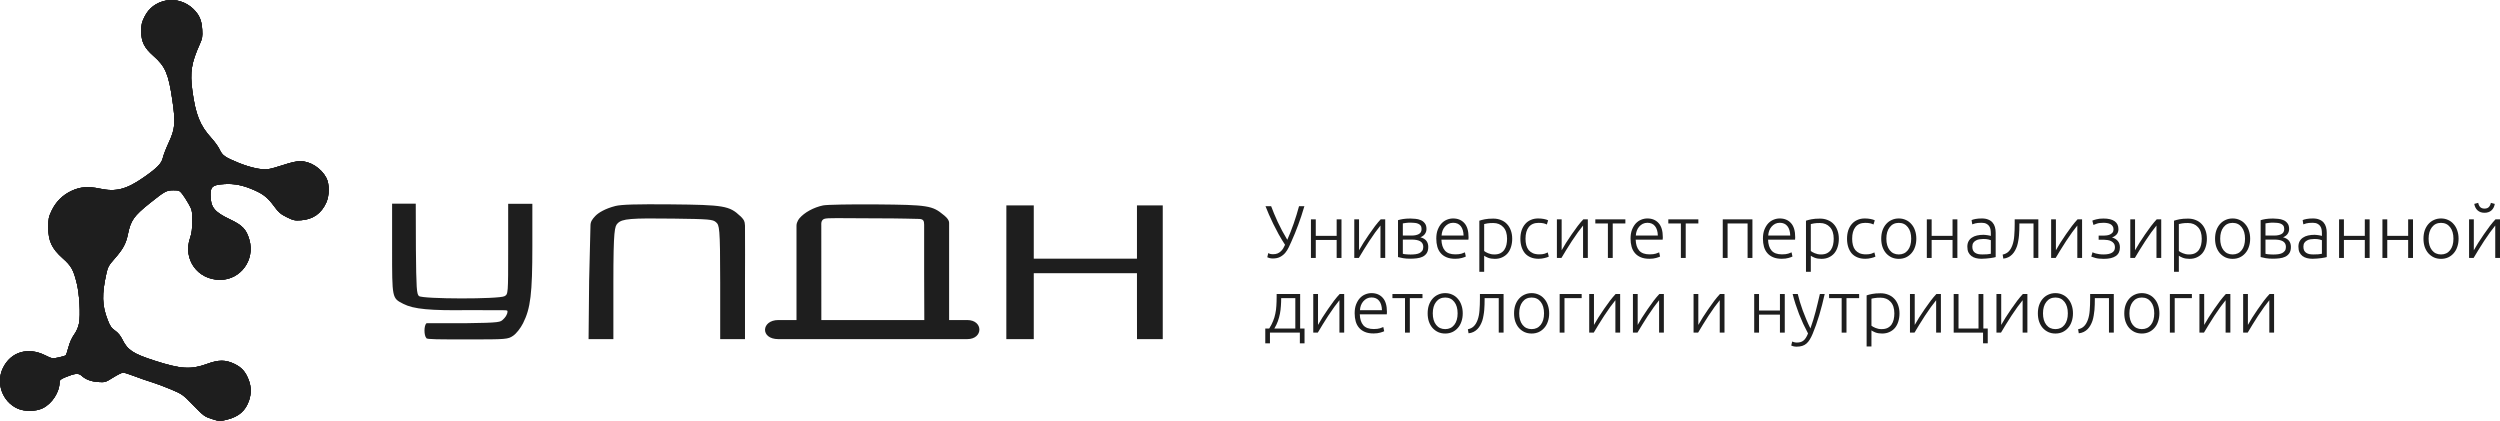
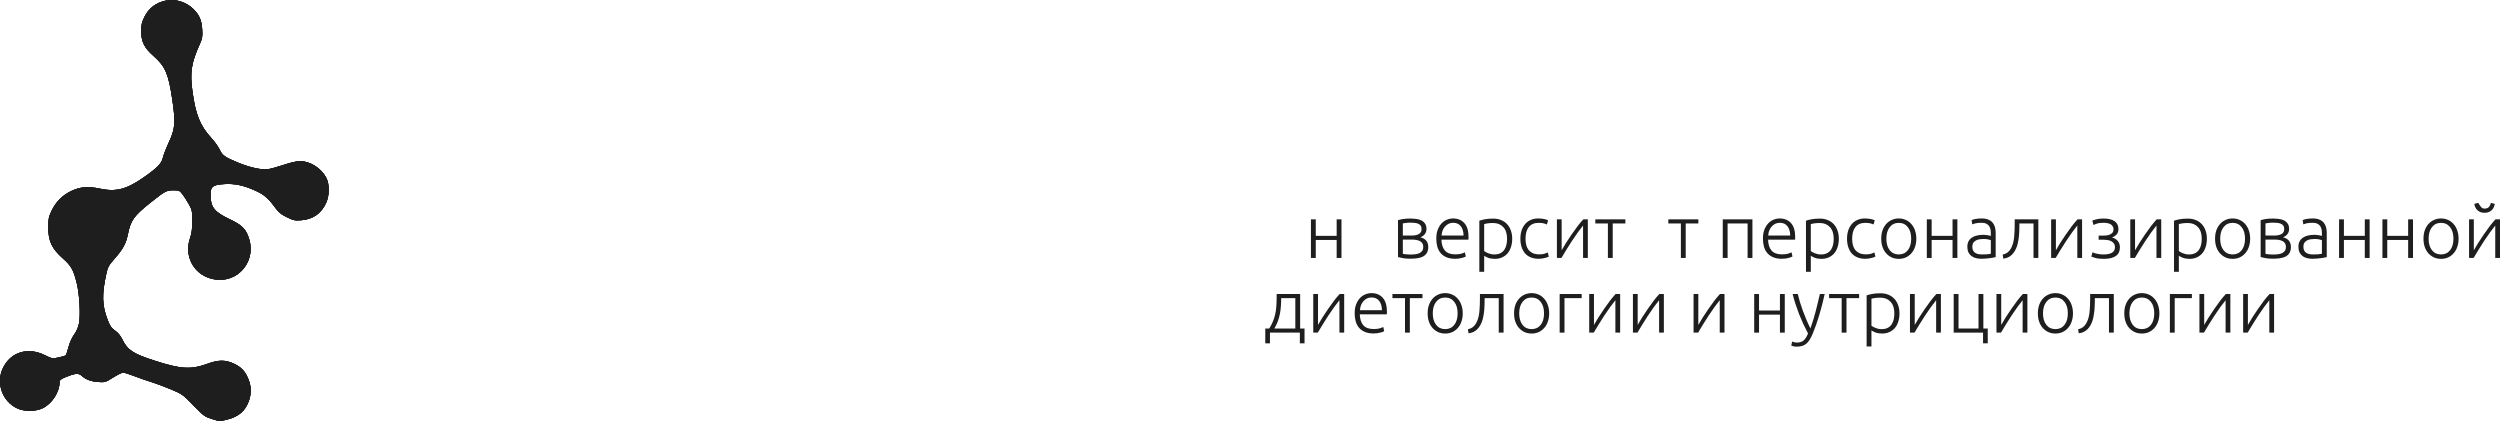
<svg xmlns="http://www.w3.org/2000/svg" width="297" height="50" viewBox="0 0 297 50" fill="none">
  <path fill-rule="evenodd" clip-rule="evenodd" d="M19.754 0.058C18.57 0.288 17.69 0.947 17.17 1.991C16.841 2.653 16.777 2.931 16.777 3.691C16.779 4.959 17.132 5.674 18.234 6.646C19.649 7.893 20.023 8.769 20.481 11.916C20.869 14.576 20.808 15.298 20.058 16.914C19.734 17.613 19.413 18.443 19.344 18.761C19.202 19.414 18.649 19.977 17.068 21.077C15.021 22.5 13.795 22.816 11.883 22.414C10.464 22.115 9.532 22.189 8.477 22.687C7.427 23.183 6.633 23.979 6.13 25.04C5.78 25.779 5.736 26.003 5.736 27.026C5.736 28.636 6.155 29.528 7.454 30.686C8.481 31.602 8.732 32.051 9.13 33.69C9.441 34.97 9.578 37.412 9.394 38.391C9.305 38.864 9.098 39.341 8.806 39.75C8.531 40.133 8.266 40.728 8.13 41.265C8.006 41.751 7.854 42.185 7.792 42.231C7.73 42.276 7.348 42.383 6.944 42.469C6.225 42.623 6.189 42.617 5.35 42.202C3.311 41.194 1.284 41.807 0.355 43.713C-0.517 45.502 0.278 47.716 2.085 48.533C2.919 48.91 4.25 48.895 5.067 48.499C6.173 47.965 7.069 46.593 7.077 45.425C7.079 45.146 7.19 45.05 7.811 44.794C8.882 44.352 9.331 44.309 9.668 44.617C10.167 45.076 10.822 45.326 11.669 45.382C12.474 45.435 12.529 45.418 13.438 44.85C13.953 44.527 14.487 44.263 14.623 44.263C14.76 44.263 15.372 44.456 15.983 44.692C16.595 44.927 17.517 45.248 18.031 45.403C18.545 45.559 19.579 45.945 20.328 46.262C21.648 46.82 21.731 46.88 22.975 48.161C24.191 49.413 24.309 49.5 25.178 49.775C26.076 50.059 26.116 50.061 26.954 49.854C28.373 49.502 29.176 48.803 29.592 47.558C29.864 46.743 29.85 45.945 29.551 45.154C29.176 44.164 28.71 43.641 27.833 43.224C26.79 42.729 25.972 42.729 24.619 43.224C22.696 43.928 21.496 43.856 18.372 42.849C15.813 42.023 15.149 41.588 14.538 40.334C14.319 39.884 14.021 39.522 13.671 39.279C13.237 38.979 13.073 38.742 12.787 38.001C12.12 36.271 12.086 34.972 12.643 32.462C12.804 31.734 12.934 31.5 13.585 30.764C14.602 29.613 14.961 28.961 15.191 27.841C15.534 26.174 15.897 25.656 17.791 24.142C19.576 22.714 19.774 22.606 20.606 22.606C21.246 22.605 21.337 22.642 21.642 23.026C21.826 23.257 22.171 23.79 22.408 24.211C22.819 24.939 22.84 25.038 22.84 26.258C22.84 27.201 22.774 27.725 22.591 28.244C21.699 30.773 23.454 33.242 26.143 33.242C28.585 33.242 30.317 30.875 29.624 28.483C29.267 27.248 28.803 26.762 27.314 26.057C25.451 25.174 25.018 24.628 25.012 23.153C25.008 22.157 25.263 21.956 26.642 21.87C27.864 21.793 28.903 22.006 30.268 22.615C31.316 23.082 31.852 23.524 32.586 24.53C33.093 25.224 33.345 25.44 34.066 25.796C34.853 26.185 35.014 26.22 35.78 26.165C37.178 26.064 38.168 25.369 38.754 24.079C39.146 23.218 39.151 21.868 38.766 21.131C38.163 19.977 36.856 19.145 35.647 19.145C35.258 19.145 34.502 19.317 33.711 19.584C32.997 19.826 32.152 20.058 31.833 20.101C31.073 20.202 29.747 19.915 28.334 19.343C26.753 18.703 26.396 18.454 26.1 17.781C25.96 17.465 25.508 16.835 25.096 16.383C23.754 14.913 23.231 13.599 22.849 10.743C22.559 8.572 22.738 7.458 23.734 5.24C24.037 4.567 24.073 4.352 24.023 3.51C23.958 2.397 23.679 1.76 22.946 1.05C22.103 0.233 20.852 -0.156 19.754 0.058Z" fill="#1E1E1E" />
  <path fill-rule="evenodd" clip-rule="evenodd" d="M19.754 0.058C18.57 0.288 17.69 0.947 17.17 1.991C16.841 2.653 16.777 2.931 16.777 3.691C16.779 4.959 17.132 5.674 18.234 6.646C19.649 7.893 20.023 8.769 20.481 11.916C20.869 14.576 20.808 15.298 20.058 16.914C19.734 17.613 19.413 18.443 19.344 18.761C19.202 19.414 18.649 19.977 17.068 21.077C15.021 22.5 13.795 22.816 11.883 22.414C10.464 22.115 9.532 22.189 8.477 22.687C7.427 23.183 6.633 23.979 6.13 25.04C5.78 25.779 5.736 26.003 5.736 27.026C5.736 28.636 6.155 29.528 7.454 30.686C8.481 31.602 8.732 32.051 9.13 33.69C9.441 34.97 9.578 37.412 9.394 38.391C9.305 38.864 9.098 39.341 8.806 39.75C8.531 40.133 8.266 40.728 8.13 41.265C8.006 41.751 7.854 42.185 7.792 42.231C7.73 42.276 7.348 42.383 6.944 42.469C6.225 42.623 6.189 42.617 5.35 42.202C3.311 41.194 1.284 41.807 0.355 43.713C-0.517 45.502 0.278 47.716 2.085 48.533C2.919 48.91 4.25 48.895 5.067 48.499C6.173 47.965 7.069 46.593 7.077 45.425C7.079 45.146 7.19 45.05 7.811 44.794C8.882 44.352 9.331 44.309 9.668 44.617C10.167 45.076 10.822 45.326 11.669 45.382C12.474 45.435 12.529 45.418 13.438 44.85C13.953 44.527 14.487 44.263 14.623 44.263C14.76 44.263 15.372 44.456 15.983 44.692C16.595 44.927 17.517 45.248 18.031 45.403C18.545 45.559 19.579 45.945 20.328 46.262C21.648 46.82 21.731 46.88 22.975 48.161C24.191 49.413 24.309 49.5 25.178 49.775C26.076 50.059 26.116 50.061 26.954 49.854C28.373 49.502 29.176 48.803 29.592 47.558C29.864 46.743 29.85 45.945 29.551 45.154C29.176 44.164 28.71 43.641 27.833 43.224C26.79 42.729 25.972 42.729 24.619 43.224C22.696 43.928 21.496 43.856 18.372 42.849C15.813 42.023 15.149 41.588 14.538 40.334C14.319 39.884 14.021 39.522 13.671 39.279C13.237 38.979 13.073 38.742 12.787 38.001C12.12 36.271 12.086 34.972 12.643 32.462C12.804 31.734 12.934 31.5 13.585 30.764C14.602 29.613 14.961 28.961 15.191 27.841C15.534 26.174 15.897 25.656 17.791 24.142C19.576 22.714 19.774 22.606 20.606 22.606C21.246 22.605 21.337 22.642 21.642 23.026C21.826 23.257 22.171 23.79 22.408 24.211C22.819 24.939 22.84 25.038 22.84 26.258C22.84 27.201 22.774 27.725 22.591 28.244C21.699 30.773 23.454 33.242 26.143 33.242C28.585 33.242 30.317 30.875 29.624 28.483C29.267 27.248 28.803 26.762 27.314 26.057C25.451 25.174 25.018 24.628 25.012 23.153C25.008 22.157 25.263 21.956 26.642 21.87C27.864 21.793 28.903 22.006 30.268 22.615C31.316 23.082 31.852 23.524 32.586 24.53C33.093 25.224 33.345 25.44 34.066 25.796C34.853 26.185 35.014 26.22 35.78 26.165C37.178 26.064 38.168 25.369 38.754 24.079C39.146 23.218 39.151 21.868 38.766 21.131C38.163 19.977 36.856 19.145 35.647 19.145C35.258 19.145 34.502 19.317 33.711 19.584C32.997 19.826 32.152 20.058 31.833 20.101C31.073 20.202 29.747 19.915 28.334 19.343C26.753 18.703 26.396 18.454 26.1 17.781C25.96 17.465 25.508 16.835 25.096 16.383C23.754 14.913 23.231 13.599 22.849 10.743C22.559 8.572 22.738 7.458 23.734 5.24C24.037 4.567 24.073 4.352 24.023 3.51C23.958 2.397 23.679 1.76 22.946 1.05C22.103 0.233 20.852 -0.156 19.754 0.058Z" fill="#1E1E1E" />
  <path fill-rule="evenodd" clip-rule="evenodd" d="M19.754 0.058C18.57 0.288 17.69 0.947 17.17 1.991C16.841 2.653 16.777 2.931 16.777 3.691C16.779 4.959 17.132 5.674 18.234 6.646C19.649 7.893 20.023 8.769 20.481 11.916C20.869 14.576 20.808 15.298 20.058 16.914C19.734 17.613 19.413 18.443 19.344 18.761C19.202 19.414 18.649 19.977 17.068 21.077C15.021 22.5 13.795 22.816 11.883 22.414C10.464 22.115 9.532 22.189 8.477 22.687C7.427 23.183 6.633 23.979 6.13 25.04C5.78 25.779 5.736 26.003 5.736 27.026C5.736 28.636 6.155 29.528 7.454 30.686C8.481 31.602 8.732 32.051 9.13 33.69C9.441 34.97 9.578 37.412 9.394 38.391C9.305 38.864 9.098 39.341 8.806 39.75C8.531 40.133 8.266 40.728 8.13 41.265C8.006 41.751 7.854 42.185 7.792 42.231C7.73 42.276 7.348 42.383 6.944 42.469C6.225 42.623 6.189 42.617 5.35 42.202C3.311 41.194 1.284 41.807 0.355 43.713C-0.517 45.502 0.278 47.716 2.085 48.533C2.919 48.91 4.25 48.895 5.067 48.499C6.173 47.965 7.069 46.593 7.077 45.425C7.079 45.146 7.19 45.05 7.811 44.794C8.882 44.352 9.331 44.309 9.668 44.617C10.167 45.076 10.822 45.326 11.669 45.382C12.474 45.435 12.529 45.418 13.438 44.85C13.953 44.527 14.487 44.263 14.623 44.263C14.76 44.263 15.372 44.456 15.983 44.692C16.595 44.927 17.517 45.248 18.031 45.403C18.545 45.559 19.579 45.945 20.328 46.262C21.648 46.82 21.731 46.88 22.975 48.161C24.191 49.413 24.309 49.5 25.178 49.775C26.076 50.059 26.116 50.061 26.954 49.854C28.373 49.502 29.176 48.803 29.592 47.558C29.864 46.743 29.85 45.945 29.551 45.154C29.176 44.164 28.71 43.641 27.833 43.224C26.79 42.729 25.972 42.729 24.619 43.224C22.696 43.928 21.496 43.856 18.372 42.849C15.813 42.023 15.149 41.588 14.538 40.334C14.319 39.884 14.021 39.522 13.671 39.279C13.237 38.979 13.073 38.742 12.787 38.001C12.12 36.271 12.086 34.972 12.643 32.462C12.804 31.734 12.934 31.5 13.585 30.764C14.602 29.613 14.961 28.961 15.191 27.841C15.534 26.174 15.897 25.656 17.791 24.142C19.576 22.714 19.774 22.606 20.606 22.606C21.246 22.605 21.337 22.642 21.642 23.026C21.826 23.257 22.171 23.79 22.408 24.211C22.819 24.939 22.84 25.038 22.84 26.258C22.84 27.201 22.774 27.725 22.591 28.244C21.699 30.773 23.454 33.242 26.143 33.242C28.585 33.242 30.317 30.875 29.624 28.483C29.267 27.248 28.803 26.762 27.314 26.057C25.451 25.174 25.018 24.628 25.012 23.153C25.008 22.157 25.263 21.956 26.642 21.87C27.864 21.793 28.903 22.006 30.268 22.615C31.316 23.082 31.852 23.524 32.586 24.53C33.093 25.224 33.345 25.44 34.066 25.796C34.853 26.185 35.014 26.22 35.78 26.165C37.178 26.064 38.168 25.369 38.754 24.079C39.146 23.218 39.151 21.868 38.766 21.131C38.163 19.977 36.856 19.145 35.647 19.145C35.258 19.145 34.502 19.317 33.711 19.584C32.997 19.826 32.152 20.058 31.833 20.101C31.073 20.202 29.747 19.915 28.334 19.343C26.753 18.703 26.396 18.454 26.1 17.781C25.96 17.465 25.508 16.835 25.096 16.383C23.754 14.913 23.231 13.599 22.849 10.743C22.559 8.572 22.738 7.458 23.734 5.24C24.037 4.567 24.073 4.352 24.023 3.51C23.958 2.397 23.679 1.76 22.946 1.05C22.103 0.233 20.852 -0.156 19.754 0.058Z" fill="#1E1E1E" />
  <path fill-rule="evenodd" clip-rule="evenodd" d="M19.754 0.058C18.57 0.288 17.69 0.947 17.17 1.991C16.841 2.653 16.777 2.931 16.777 3.691C16.779 4.959 17.132 5.674 18.234 6.646C19.649 7.893 20.023 8.769 20.481 11.916C20.869 14.576 20.808 15.298 20.058 16.914C19.734 17.613 19.413 18.443 19.344 18.761C19.202 19.414 18.649 19.977 17.068 21.077C15.021 22.5 13.795 22.816 11.883 22.414C10.464 22.115 9.532 22.189 8.477 22.687C7.427 23.183 6.633 23.979 6.13 25.04C5.78 25.779 5.736 26.003 5.736 27.026C5.736 28.636 6.155 29.528 7.454 30.686C8.481 31.602 8.732 32.051 9.13 33.69C9.441 34.97 9.578 37.412 9.394 38.391C9.305 38.864 9.098 39.341 8.806 39.75C8.531 40.133 8.266 40.728 8.13 41.265C8.006 41.751 7.854 42.185 7.792 42.231C7.73 42.276 7.348 42.383 6.944 42.469C6.225 42.623 6.189 42.617 5.35 42.202C3.311 41.194 1.284 41.807 0.355 43.713C-0.517 45.502 0.278 47.716 2.085 48.533C2.919 48.91 4.25 48.895 5.067 48.499C6.173 47.965 7.069 46.593 7.077 45.425C7.079 45.146 7.19 45.05 7.811 44.794C8.882 44.352 9.331 44.309 9.668 44.617C10.167 45.076 10.822 45.326 11.669 45.382C12.474 45.435 12.529 45.418 13.438 44.85C13.953 44.527 14.487 44.263 14.623 44.263C14.76 44.263 15.372 44.456 15.983 44.692C16.595 44.927 17.517 45.248 18.031 45.403C18.545 45.559 19.579 45.945 20.328 46.262C21.648 46.82 21.731 46.88 22.975 48.161C24.191 49.413 24.309 49.5 25.178 49.775C26.076 50.059 26.116 50.061 26.954 49.854C28.373 49.502 29.176 48.803 29.592 47.558C29.864 46.743 29.85 45.945 29.551 45.154C29.176 44.164 28.71 43.641 27.833 43.224C26.79 42.729 25.972 42.729 24.619 43.224C22.696 43.928 21.496 43.856 18.372 42.849C15.813 42.023 15.149 41.588 14.538 40.334C14.319 39.884 14.021 39.522 13.671 39.279C13.237 38.979 13.073 38.742 12.787 38.001C12.12 36.271 12.086 34.972 12.643 32.462C12.804 31.734 12.934 31.5 13.585 30.764C14.602 29.613 14.961 28.961 15.191 27.841C15.534 26.174 15.897 25.656 17.791 24.142C19.576 22.714 19.774 22.606 20.606 22.606C21.246 22.605 21.337 22.642 21.642 23.026C21.826 23.257 22.171 23.79 22.408 24.211C22.819 24.939 22.84 25.038 22.84 26.258C22.84 27.201 22.774 27.725 22.591 28.244C21.699 30.773 23.454 33.242 26.143 33.242C28.585 33.242 30.317 30.875 29.624 28.483C29.267 27.248 28.803 26.762 27.314 26.057C25.451 25.174 25.018 24.628 25.012 23.153C25.008 22.157 25.263 21.956 26.642 21.87C27.864 21.793 28.903 22.006 30.268 22.615C31.316 23.082 31.852 23.524 32.586 24.53C33.093 25.224 33.345 25.44 34.066 25.796C34.853 26.185 35.014 26.22 35.78 26.165C37.178 26.064 38.168 25.369 38.754 24.079C39.146 23.218 39.151 21.868 38.766 21.131C38.163 19.977 36.856 19.145 35.647 19.145C35.258 19.145 34.502 19.317 33.711 19.584C32.997 19.826 32.152 20.058 31.833 20.101C31.073 20.202 29.747 19.915 28.334 19.343C26.753 18.703 26.396 18.454 26.1 17.781C25.96 17.465 25.508 16.835 25.096 16.383C23.754 14.913 23.231 13.599 22.849 10.743C22.559 8.572 22.738 7.458 23.734 5.24C24.037 4.567 24.073 4.352 24.023 3.51C23.958 2.397 23.679 1.76 22.946 1.05C22.103 0.233 20.852 -0.156 19.754 0.058Z" fill="#1E1E1E" />
-   <path fill-rule="evenodd" clip-rule="evenodd" d="M46.581 29.53C46.581 35.485 46.565 35.41 47.918 36.101C49.145 36.728 51.095 36.911 55.795 36.84C60.291 36.888 60.291 36.774 60.291 37.001C60.291 37.379 59.999 37.741 59.779 37.941C59.423 38.264 59.539 38.346 55.192 38.399C52.699 38.399 55.48 38.395 50.668 38.399C50.349 38.664 50.353 39.867 50.66 40.174C50.668 40.323 52.176 40.323 55.593 40.323C60.189 40.323 60.332 40.311 60.962 39.886C61.333 39.635 61.835 39.002 62.139 38.399C63.032 36.629 63.244 34.87 63.244 29.245V24.21H60.371V29.574C60.371 34.936 60.371 34.938 59.94 35.185C59.302 35.55 50.214 35.537 49.773 35.171C49.499 34.943 49.453 34.244 49.409 29.608L49.392 24.194H46.581V29.53ZM73.109 24.473C71.897 24.782 71.089 25.271 70.716 25.667C70.342 26.063 70.149 26.343 70.149 26.8C70.149 27.258 69.989 33.337 69.989 33.337L69.922 40.288H72.869V33.601C72.869 27.227 73.031 26.877 73.382 26.526C73.923 25.984 74.902 25.902 80.032 25.971C84.261 26.027 84.692 26.064 85.06 26.398C85.455 26.756 85.559 26.897 85.559 33.544V40.288H88.505V33.324C88.505 33.324 88.527 27.367 88.505 26.8C88.484 26.234 88.334 26.104 88.165 25.894C88.055 25.755 87.939 25.667 87.939 25.667C86.656 24.455 86.009 24.337 79.717 24.279C75.617 24.242 73.803 24.295 73.109 24.473ZM97.787 24.402C96.667 24.635 95.557 25.242 94.968 25.943C94.968 25.943 94.624 26.347 94.624 26.8C94.624 27.254 94.624 32.315 94.624 32.315V38.021H93.718C92.096 38.021 94.511 38.021 92.471 38.021C90.432 38.021 90.281 40.288 92.471 40.288H112.641C112.641 40.288 112.98 40.288 114.907 40.288C116.833 40.288 116.833 38.021 114.907 38.021C112.98 38.021 114.454 38.021 114.227 38.021H112.754V32.014C112.754 32.014 112.754 26.914 112.754 26.46C112.754 26.007 112.102 25.539 112.102 25.539C110.764 24.421 110.228 24.336 104.138 24.284C101.082 24.259 98.225 24.312 97.787 24.402ZM119.552 40.288H122.812V32.458H135.071V36.486L135.076 40.288H138.135V24.402H135.071V30.732H122.812V24.402H119.556L119.552 40.288ZM109.128 26.007C109.694 26.007 109.788 26.234 109.788 26.687V32.383L109.808 38.021H105.162C102.556 38.021 99.855 38.021 99.028 38.021H97.575L97.57 26.687C97.57 26.687 97.502 26.16 97.91 26.007C98.318 25.854 99.578 25.937 103.713 25.937C107.425 25.937 108.561 26.007 109.128 26.007Z" fill="#1E1E1E" />
-   <path d="M152.93 28.489C153.053 28.212 153.18 27.91 153.309 27.585C153.439 27.253 153.566 26.913 153.689 26.564C153.813 26.21 153.928 25.858 154.034 25.509C154.146 25.154 154.243 24.817 154.325 24.498H154.961C154.844 24.906 154.723 25.293 154.599 25.66C154.481 26.02 154.358 26.372 154.228 26.715C154.104 27.052 153.975 27.387 153.839 27.718C153.704 28.043 153.563 28.371 153.415 28.702C153.321 28.915 153.218 29.14 153.106 29.377C152.994 29.613 152.856 29.832 152.691 30.033C152.526 30.228 152.323 30.391 152.081 30.521C151.846 30.645 151.554 30.707 151.207 30.707C151.054 30.707 150.918 30.689 150.801 30.654C150.689 30.625 150.606 30.595 150.553 30.565L150.668 30.069C150.709 30.092 150.777 30.122 150.871 30.157C150.965 30.187 151.089 30.202 151.242 30.202C151.442 30.202 151.616 30.172 151.763 30.113C151.917 30.048 152.046 29.965 152.152 29.864C152.264 29.764 152.361 29.646 152.444 29.51C152.526 29.374 152.6 29.232 152.665 29.084C152.394 28.67 152.14 28.253 151.905 27.833C151.675 27.413 151.463 27.005 151.269 26.609C151.08 26.213 150.907 25.837 150.747 25.482C150.594 25.122 150.459 24.793 150.341 24.498H151.013C151.213 25.042 151.472 25.663 151.79 26.36C152.114 27.058 152.494 27.768 152.93 28.489Z" fill="#1E1E1E" />
  <path d="M159.369 30.645H158.795V28.507H156.313V30.645H155.739V26.059H156.313V28.019H158.795V26.059H159.369V30.645Z" fill="#1E1E1E" />
-   <path d="M163.999 26.795C163.822 27.008 163.616 27.277 163.38 27.602C163.151 27.928 162.915 28.271 162.674 28.631C162.438 28.992 162.211 29.35 161.993 29.705C161.775 30.06 161.587 30.373 161.428 30.645H160.889V26.059H161.454V29.732C161.596 29.477 161.769 29.184 161.976 28.853C162.188 28.516 162.411 28.179 162.647 27.842C162.883 27.499 163.118 27.171 163.354 26.857C163.595 26.544 163.819 26.278 164.025 26.059H164.564V30.645H163.999V26.795Z" fill="#1E1E1E" />
  <path d="M167.558 25.961C167.735 25.961 167.932 25.973 168.15 25.997C168.374 26.015 168.583 26.065 168.777 26.148C168.971 26.224 169.133 26.349 169.263 26.52C169.398 26.686 169.466 26.913 169.466 27.203C169.466 27.428 169.401 27.629 169.272 27.806C169.142 27.978 168.965 28.105 168.742 28.188C169.071 28.277 169.31 28.419 169.457 28.614C169.604 28.809 169.678 29.048 169.678 29.332C169.678 29.64 169.616 29.888 169.493 30.077C169.369 30.261 169.204 30.403 168.998 30.503C168.798 30.598 168.568 30.66 168.309 30.689C168.056 30.719 167.796 30.734 167.531 30.734C167.213 30.734 166.934 30.713 166.692 30.672C166.457 30.63 166.253 30.586 166.083 30.539V26.157C166.23 26.109 166.424 26.065 166.666 26.023C166.907 25.982 167.205 25.961 167.558 25.961ZM166.657 27.984H167.699C168.053 27.984 168.338 27.925 168.556 27.806C168.774 27.688 168.883 27.49 168.883 27.212C168.883 27.035 168.845 26.896 168.768 26.795C168.692 26.695 168.591 26.621 168.468 26.573C168.344 26.52 168.203 26.488 168.044 26.476C167.885 26.458 167.726 26.449 167.567 26.449C167.372 26.449 167.187 26.461 167.01 26.485C166.833 26.502 166.716 26.52 166.657 26.538V27.984ZM166.657 28.463V30.148C166.686 30.16 166.733 30.172 166.798 30.184C166.869 30.19 166.945 30.199 167.028 30.21C167.116 30.216 167.207 30.222 167.302 30.228C167.402 30.234 167.496 30.237 167.584 30.237C167.785 30.237 167.976 30.225 168.159 30.202C168.341 30.178 168.5 30.134 168.636 30.069C168.771 29.998 168.88 29.906 168.963 29.794C169.045 29.675 169.086 29.521 169.086 29.332C169.086 29.167 169.051 29.028 168.98 28.915C168.915 28.803 168.821 28.714 168.697 28.649C168.58 28.584 168.438 28.537 168.273 28.507C168.114 28.478 167.941 28.463 167.752 28.463H166.657Z" fill="#1E1E1E" />
  <path d="M170.631 28.348C170.631 27.945 170.687 27.596 170.799 27.301C170.917 26.999 171.067 26.748 171.25 26.547C171.438 26.346 171.65 26.198 171.886 26.103C172.127 26.003 172.375 25.952 172.628 25.952C173.187 25.952 173.632 26.136 173.962 26.502C174.298 26.869 174.465 27.434 174.465 28.197C174.465 28.244 174.462 28.291 174.457 28.339C174.457 28.386 174.454 28.43 174.448 28.472H171.241C171.259 29.034 171.397 29.465 171.656 29.767C171.915 30.069 172.327 30.219 172.893 30.219C173.205 30.219 173.452 30.19 173.635 30.131C173.818 30.072 173.95 30.021 174.032 29.98L174.138 30.477C174.056 30.524 173.9 30.58 173.67 30.645C173.446 30.71 173.181 30.743 172.875 30.743C172.475 30.743 172.133 30.684 171.85 30.565C171.568 30.447 171.335 30.282 171.153 30.069C170.97 29.856 170.837 29.604 170.755 29.314C170.673 29.019 170.631 28.697 170.631 28.348ZM173.873 27.984C173.862 27.505 173.75 27.132 173.538 26.866C173.326 26.6 173.025 26.467 172.637 26.467C172.431 26.467 172.245 26.508 172.08 26.591C171.921 26.674 171.78 26.786 171.656 26.928C171.538 27.064 171.444 27.224 171.373 27.407C171.309 27.591 171.27 27.783 171.259 27.984H173.873Z" fill="#1E1E1E" />
  <path d="M176.319 29.82C176.372 29.862 176.437 29.906 176.514 29.953C176.596 30 176.69 30.045 176.796 30.086C176.902 30.128 177.017 30.163 177.141 30.193C177.265 30.216 177.394 30.228 177.53 30.228C177.812 30.228 178.048 30.181 178.236 30.086C178.431 29.986 178.587 29.853 178.704 29.687C178.822 29.516 178.908 29.317 178.961 29.093C179.014 28.862 179.04 28.62 179.04 28.365C179.04 27.762 178.89 27.301 178.59 26.982C178.289 26.656 177.892 26.494 177.397 26.494C177.114 26.494 176.885 26.508 176.708 26.538C176.537 26.562 176.408 26.588 176.319 26.618V29.82ZM176.319 32.286H175.745V26.219C175.916 26.159 176.134 26.103 176.399 26.05C176.664 25.997 176.999 25.97 177.406 25.97C177.742 25.97 178.045 26.026 178.316 26.139C178.593 26.245 178.828 26.402 179.023 26.609C179.223 26.816 179.376 27.067 179.482 27.363C179.594 27.659 179.65 27.993 179.65 28.365C179.65 28.714 179.603 29.037 179.508 29.332C179.42 29.622 179.288 29.873 179.111 30.086C178.934 30.293 178.716 30.456 178.457 30.574C178.204 30.692 177.912 30.752 177.583 30.752C177.282 30.752 177.02 30.71 176.796 30.627C176.578 30.539 176.419 30.456 176.319 30.379V32.286Z" fill="#1E1E1E" />
  <path d="M182.786 30.743C182.433 30.743 182.12 30.687 181.85 30.574C181.579 30.462 181.352 30.302 181.169 30.095C180.993 29.882 180.857 29.631 180.763 29.341C180.669 29.045 180.622 28.72 180.622 28.365C180.622 28.005 180.669 27.676 180.763 27.381C180.863 27.085 181.004 26.831 181.187 26.618C181.37 26.405 181.59 26.242 181.85 26.13C182.109 26.012 182.4 25.952 182.724 25.952C182.971 25.952 183.201 25.973 183.413 26.015C183.631 26.056 183.799 26.109 183.917 26.174L183.767 26.671C183.649 26.612 183.516 26.564 183.369 26.529C183.222 26.494 183.024 26.476 182.777 26.476C182.271 26.476 181.885 26.641 181.62 26.973C181.361 27.298 181.231 27.762 181.231 28.365C181.231 28.637 181.261 28.889 181.319 29.119C181.378 29.344 181.473 29.539 181.602 29.705C181.738 29.864 181.908 29.992 182.115 30.086C182.327 30.175 182.583 30.219 182.883 30.219C183.131 30.219 183.337 30.193 183.502 30.14C183.672 30.08 183.796 30.03 183.873 29.989L183.996 30.485C183.89 30.545 183.722 30.601 183.493 30.654C183.269 30.713 183.033 30.743 182.786 30.743Z" fill="#1E1E1E" />
  <path d="M188.068 26.795C187.892 27.008 187.686 27.277 187.45 27.602C187.22 27.928 186.985 28.271 186.743 28.631C186.508 28.992 186.281 29.35 186.063 29.705C185.845 30.06 185.657 30.373 185.498 30.645H184.959V26.059H185.524V29.732C185.666 29.477 185.839 29.184 186.045 28.853C186.257 28.516 186.481 28.179 186.717 27.842C186.952 27.499 187.188 27.171 187.424 26.857C187.665 26.544 187.889 26.278 188.095 26.059H188.634V30.645H188.068V26.795Z" fill="#1E1E1E" />
  <path d="M193.094 26.059V26.547H191.592V30.645H191.018V26.547H189.525V26.059H193.094Z" fill="#1E1E1E" />
-   <path d="M193.709 28.348C193.709 27.945 193.765 27.596 193.877 27.301C193.995 26.999 194.145 26.748 194.327 26.547C194.516 26.346 194.728 26.198 194.964 26.103C195.205 26.003 195.452 25.952 195.706 25.952C196.265 25.952 196.71 26.136 197.04 26.502C197.375 26.869 197.543 27.434 197.543 28.197C197.543 28.244 197.54 28.291 197.534 28.339C197.534 28.386 197.531 28.43 197.525 28.472H194.319C194.336 29.034 194.475 29.465 194.734 29.767C194.993 30.069 195.405 30.219 195.971 30.219C196.283 30.219 196.53 30.19 196.713 30.131C196.895 30.072 197.028 30.021 197.11 29.98L197.216 30.477C197.134 30.524 196.978 30.58 196.748 30.645C196.524 30.71 196.259 30.743 195.953 30.743C195.552 30.743 195.211 30.684 194.928 30.565C194.645 30.447 194.413 30.282 194.23 30.069C194.048 29.856 193.915 29.604 193.833 29.314C193.75 29.019 193.709 28.697 193.709 28.348ZM196.951 27.984C196.939 27.505 196.828 27.132 196.615 26.866C196.403 26.6 196.103 26.467 195.714 26.467C195.508 26.467 195.323 26.508 195.158 26.591C194.999 26.674 194.857 26.786 194.734 26.928C194.616 27.064 194.522 27.224 194.451 27.407C194.386 27.591 194.348 27.783 194.336 27.984H196.951Z" fill="#1E1E1E" />
  <path d="M201.765 26.059V26.547H200.263V30.645H199.688V26.547H198.196V26.059H201.765Z" fill="#1E1E1E" />
  <path d="M208.188 30.645H207.614V26.547H205.238V30.645H204.663V26.059H208.188V30.645Z" fill="#1E1E1E" />
  <path d="M209.436 28.348C209.436 27.945 209.492 27.596 209.604 27.301C209.722 26.999 209.872 26.748 210.055 26.547C210.243 26.346 210.455 26.198 210.691 26.103C210.932 26.003 211.18 25.952 211.433 25.952C211.992 25.952 212.437 26.136 212.767 26.502C213.103 26.869 213.27 27.434 213.27 28.197C213.27 28.244 213.268 28.291 213.262 28.339C213.262 28.386 213.259 28.43 213.253 28.472H210.046C210.064 29.034 210.202 29.465 210.461 29.767C210.72 30.069 211.133 30.219 211.698 30.219C212.01 30.219 212.257 30.19 212.44 30.131C212.623 30.072 212.755 30.021 212.838 29.98L212.944 30.477C212.861 30.524 212.705 30.58 212.475 30.645C212.252 30.71 211.987 30.743 211.68 30.743C211.28 30.743 210.938 30.684 210.656 30.565C210.373 30.447 210.14 30.282 209.958 30.069C209.775 29.856 209.643 29.604 209.56 29.314C209.478 29.019 209.436 28.697 209.436 28.348ZM212.679 27.984C212.667 27.505 212.555 27.132 212.343 26.866C212.131 26.6 211.83 26.467 211.442 26.467C211.236 26.467 211.05 26.508 210.885 26.591C210.726 26.674 210.585 26.786 210.461 26.928C210.343 27.064 210.249 27.224 210.178 27.407C210.114 27.591 210.075 27.783 210.064 27.984H212.679Z" fill="#1E1E1E" />
  <path d="M215.124 29.82C215.177 29.862 215.242 29.906 215.319 29.953C215.401 30 215.495 30.045 215.601 30.086C215.707 30.128 215.822 30.163 215.946 30.193C216.07 30.216 216.199 30.228 216.335 30.228C216.617 30.228 216.853 30.181 217.041 30.086C217.236 29.986 217.392 29.853 217.51 29.687C217.627 29.516 217.713 29.317 217.766 29.093C217.819 28.862 217.845 28.62 217.845 28.365C217.845 27.762 217.695 27.301 217.395 26.982C217.094 26.656 216.697 26.494 216.202 26.494C215.919 26.494 215.69 26.508 215.513 26.538C215.342 26.562 215.213 26.588 215.124 26.618V29.82ZM215.124 32.286H214.55V26.219C214.721 26.159 214.939 26.103 215.204 26.05C215.469 25.997 215.805 25.97 216.211 25.97C216.547 25.97 216.85 26.026 217.121 26.139C217.398 26.245 217.633 26.402 217.828 26.609C218.028 26.816 218.181 27.067 218.287 27.363C218.399 27.659 218.455 27.993 218.455 28.365C218.455 28.714 218.408 29.037 218.313 29.332C218.225 29.622 218.093 29.873 217.916 30.086C217.739 30.293 217.521 30.456 217.262 30.574C217.009 30.692 216.717 30.752 216.388 30.752C216.087 30.752 215.825 30.71 215.601 30.627C215.383 30.539 215.224 30.456 215.124 30.379V32.286Z" fill="#1E1E1E" />
  <path d="M221.591 30.743C221.238 30.743 220.926 30.687 220.655 30.574C220.384 30.462 220.157 30.302 219.974 30.095C219.798 29.882 219.662 29.631 219.568 29.341C219.474 29.045 219.427 28.72 219.427 28.365C219.427 28.005 219.474 27.676 219.568 27.381C219.668 27.085 219.809 26.831 219.992 26.618C220.175 26.405 220.396 26.242 220.655 26.13C220.914 26.012 221.205 25.952 221.529 25.952C221.777 25.952 222.006 25.973 222.218 26.015C222.436 26.056 222.604 26.109 222.722 26.174L222.572 26.671C222.454 26.612 222.321 26.564 222.174 26.529C222.027 26.494 221.83 26.476 221.582 26.476C221.076 26.476 220.69 26.641 220.425 26.973C220.166 27.298 220.036 27.762 220.036 28.365C220.036 28.637 220.066 28.889 220.125 29.119C220.183 29.344 220.278 29.539 220.407 29.705C220.543 29.864 220.714 29.992 220.92 30.086C221.132 30.175 221.388 30.219 221.688 30.219C221.936 30.219 222.142 30.193 222.307 30.14C222.477 30.08 222.601 30.03 222.678 29.989L222.801 30.485C222.695 30.545 222.527 30.601 222.298 30.654C222.074 30.713 221.838 30.743 221.591 30.743Z" fill="#1E1E1E" />
  <path d="M227.66 28.357C227.66 28.717 227.607 29.045 227.501 29.341C227.401 29.637 227.256 29.888 227.068 30.095C226.885 30.302 226.667 30.465 226.414 30.583C226.161 30.695 225.881 30.752 225.575 30.752C225.269 30.752 224.989 30.695 224.736 30.583C224.482 30.465 224.262 30.302 224.073 30.095C223.891 29.888 223.746 29.637 223.64 29.341C223.54 29.045 223.49 28.717 223.49 28.357C223.49 27.996 223.54 27.668 223.64 27.372C223.746 27.076 223.891 26.825 224.073 26.618C224.262 26.405 224.482 26.242 224.736 26.13C224.989 26.012 225.269 25.952 225.575 25.952C225.881 25.952 226.161 26.012 226.414 26.13C226.667 26.242 226.885 26.405 227.068 26.618C227.256 26.825 227.401 27.076 227.501 27.372C227.607 27.668 227.66 27.996 227.66 28.357ZM227.05 28.357C227.05 27.783 226.918 27.327 226.653 26.99C226.388 26.647 226.028 26.476 225.575 26.476C225.121 26.476 224.762 26.647 224.497 26.99C224.232 27.327 224.1 27.783 224.1 28.357C224.1 28.93 224.232 29.386 224.497 29.723C224.762 30.06 225.121 30.228 225.575 30.228C226.028 30.228 226.388 30.06 226.653 29.723C226.918 29.386 227.05 28.93 227.05 28.357Z" fill="#1E1E1E" />
  <path d="M232.537 30.645H231.962V28.507H229.48V30.645H228.906V26.059H229.48V28.019H231.962V26.059H232.537V30.645Z" fill="#1E1E1E" />
  <path d="M235.496 30.228C235.72 30.228 235.914 30.222 236.079 30.21C236.25 30.193 236.394 30.172 236.512 30.148V28.534C236.447 28.504 236.344 28.475 236.203 28.445C236.062 28.41 235.867 28.392 235.62 28.392C235.478 28.392 235.331 28.404 235.178 28.427C235.025 28.445 234.884 28.489 234.754 28.561C234.625 28.625 234.519 28.717 234.436 28.835C234.354 28.954 234.312 29.11 234.312 29.306C234.312 29.477 234.339 29.622 234.392 29.74C234.451 29.859 234.53 29.953 234.63 30.024C234.736 30.095 234.86 30.148 235.001 30.184C235.149 30.213 235.314 30.228 235.496 30.228ZM235.443 25.952C235.744 25.952 235.997 25.997 236.203 26.085C236.415 26.168 236.586 26.287 236.715 26.44C236.845 26.588 236.939 26.766 236.998 26.973C237.057 27.18 237.086 27.404 237.086 27.647V30.539C237.027 30.556 236.942 30.577 236.83 30.601C236.718 30.619 236.589 30.639 236.441 30.663C236.294 30.687 236.129 30.704 235.947 30.716C235.77 30.734 235.587 30.743 235.399 30.743C235.158 30.743 234.934 30.716 234.728 30.663C234.527 30.61 234.351 30.527 234.198 30.415C234.05 30.296 233.933 30.148 233.844 29.971C233.762 29.788 233.72 29.566 233.72 29.306C233.72 29.057 233.768 28.844 233.862 28.667C233.956 28.489 234.089 28.345 234.259 28.232C234.43 28.114 234.633 28.028 234.869 27.975C235.105 27.922 235.361 27.895 235.638 27.895C235.72 27.895 235.805 27.901 235.894 27.913C235.988 27.919 236.076 27.931 236.159 27.948C236.247 27.96 236.321 27.975 236.38 27.993C236.444 28.005 236.489 28.016 236.512 28.028V27.744C236.512 27.585 236.5 27.431 236.477 27.283C236.453 27.129 236.4 26.993 236.318 26.875C236.241 26.751 236.129 26.653 235.982 26.582C235.841 26.505 235.652 26.467 235.417 26.467C235.081 26.467 234.831 26.491 234.666 26.538C234.501 26.585 234.38 26.624 234.304 26.653L234.224 26.148C234.324 26.1 234.477 26.056 234.683 26.015C234.895 25.973 235.149 25.952 235.443 25.952Z" fill="#1E1E1E" />
  <path d="M239.903 26.547V26.733C239.903 26.91 239.9 27.106 239.894 27.319C239.888 27.526 239.876 27.738 239.858 27.957C239.841 28.176 239.811 28.395 239.77 28.614C239.735 28.827 239.688 29.028 239.629 29.217C239.564 29.412 239.482 29.598 239.381 29.776C239.287 29.947 239.172 30.101 239.037 30.237C238.907 30.367 238.754 30.477 238.577 30.565C238.407 30.648 238.212 30.701 237.994 30.725L237.915 30.246C238.209 30.181 238.445 30.06 238.622 29.882C238.804 29.705 238.954 29.453 239.072 29.128C239.19 28.803 239.264 28.43 239.293 28.011C239.328 27.585 239.346 27.12 239.346 26.618V26.059H242.155V30.645H241.581V26.547H239.903Z" fill="#1E1E1E" />
  <path d="M246.785 26.795C246.608 27.008 246.402 27.277 246.167 27.602C245.937 27.928 245.701 28.271 245.46 28.631C245.224 28.992 244.998 29.35 244.78 29.705C244.562 30.06 244.373 30.373 244.214 30.645H243.675V26.059H244.241V29.732C244.382 29.477 244.556 29.184 244.762 28.853C244.974 28.516 245.198 28.179 245.434 27.842C245.669 27.499 245.905 27.171 246.14 26.857C246.382 26.544 246.606 26.278 246.812 26.059H247.351V30.645H246.785V26.795Z" fill="#1E1E1E" />
  <path d="M249.929 30.228C250.341 30.228 250.665 30.16 250.901 30.024C251.137 29.882 251.254 29.672 251.254 29.394C251.254 29.193 251.21 29.034 251.122 28.915C251.033 28.797 250.922 28.705 250.786 28.64C250.657 28.575 250.515 28.534 250.362 28.516C250.215 28.492 250.079 28.481 249.956 28.481H249.32V27.993H249.911C250.018 27.993 250.138 27.984 250.274 27.966C250.415 27.948 250.545 27.913 250.662 27.86C250.78 27.806 250.88 27.733 250.963 27.638C251.045 27.537 251.086 27.407 251.086 27.248C251.086 27.094 251.051 26.967 250.98 26.866C250.916 26.766 250.827 26.686 250.715 26.627C250.604 26.567 250.474 26.526 250.327 26.502C250.185 26.479 250.041 26.467 249.894 26.467C249.558 26.467 249.293 26.502 249.099 26.573C248.904 26.638 248.772 26.689 248.701 26.724L248.569 26.21C248.651 26.168 248.807 26.118 249.037 26.059C249.267 25.994 249.552 25.961 249.894 25.961C250.477 25.961 250.919 26.068 251.219 26.281C251.519 26.494 251.67 26.81 251.67 27.23C251.67 27.49 251.593 27.703 251.44 27.869C251.287 28.028 251.107 28.141 250.901 28.206C251.19 28.288 251.419 28.427 251.59 28.623C251.761 28.818 251.846 29.075 251.846 29.394C251.846 29.85 251.684 30.19 251.36 30.415C251.036 30.639 250.562 30.752 249.938 30.752C249.52 30.752 249.184 30.716 248.931 30.645C248.678 30.574 248.516 30.521 248.445 30.485L248.595 29.962C248.613 29.974 248.651 29.995 248.71 30.024C248.775 30.048 248.863 30.077 248.975 30.113C249.087 30.142 249.222 30.169 249.381 30.193C249.54 30.216 249.723 30.228 249.929 30.228Z" fill="#1E1E1E" />
  <path d="M256.189 26.795C256.012 27.008 255.806 27.277 255.57 27.602C255.341 27.928 255.105 28.271 254.864 28.631C254.628 28.992 254.401 29.35 254.183 29.705C253.966 30.06 253.777 30.373 253.618 30.645H253.079V26.059H253.645V29.732C253.786 29.477 253.96 29.184 254.166 28.853C254.378 28.516 254.602 28.179 254.837 27.842C255.073 27.499 255.308 27.171 255.544 26.857C255.785 26.544 256.009 26.278 256.215 26.059H256.754V30.645H256.189V26.795Z" fill="#1E1E1E" />
  <path d="M258.847 29.82C258.9 29.862 258.965 29.906 259.041 29.953C259.124 30 259.218 30.045 259.324 30.086C259.43 30.128 259.545 30.163 259.669 30.193C259.792 30.216 259.922 30.228 260.057 30.228C260.34 30.228 260.576 30.181 260.764 30.086C260.958 29.986 261.114 29.853 261.232 29.687C261.35 29.516 261.435 29.317 261.488 29.093C261.541 28.862 261.568 28.62 261.568 28.365C261.568 27.762 261.418 27.301 261.117 26.982C260.817 26.656 260.419 26.494 259.925 26.494C259.642 26.494 259.412 26.508 259.236 26.538C259.065 26.562 258.935 26.588 258.847 26.618V29.82ZM258.847 32.286H258.273V26.219C258.444 26.159 258.661 26.103 258.926 26.05C259.191 25.997 259.527 25.97 259.934 25.97C260.269 25.97 260.573 26.026 260.843 26.139C261.12 26.245 261.356 26.402 261.55 26.609C261.75 26.816 261.904 27.067 262.01 27.363C262.121 27.659 262.177 27.993 262.177 28.365C262.177 28.714 262.13 29.037 262.036 29.332C261.948 29.622 261.815 29.873 261.639 30.086C261.462 30.293 261.244 30.456 260.985 30.574C260.732 30.692 260.44 30.752 260.11 30.752C259.81 30.752 259.548 30.71 259.324 30.627C259.106 30.539 258.947 30.456 258.847 30.379V32.286Z" fill="#1E1E1E" />
  <path d="M267.319 28.357C267.319 28.717 267.266 29.045 267.16 29.341C267.06 29.637 266.916 29.888 266.727 30.095C266.545 30.302 266.327 30.465 266.073 30.583C265.82 30.695 265.54 30.752 265.234 30.752C264.928 30.752 264.648 30.695 264.395 30.583C264.142 30.465 263.921 30.302 263.732 30.095C263.55 29.888 263.405 29.637 263.299 29.341C263.199 29.045 263.149 28.717 263.149 28.357C263.149 27.996 263.199 27.668 263.299 27.372C263.405 27.076 263.55 26.825 263.732 26.618C263.921 26.405 264.142 26.242 264.395 26.13C264.648 26.012 264.928 25.952 265.234 25.952C265.54 25.952 265.82 26.012 266.073 26.13C266.327 26.242 266.545 26.405 266.727 26.618C266.916 26.825 267.06 27.076 267.16 27.372C267.266 27.668 267.319 27.996 267.319 28.357ZM266.709 28.357C266.709 27.783 266.577 27.327 266.312 26.99C266.047 26.647 265.688 26.476 265.234 26.476C264.781 26.476 264.421 26.647 264.156 26.99C263.891 27.327 263.759 27.783 263.759 28.357C263.759 28.93 263.891 29.386 264.156 29.723C264.421 30.06 264.781 30.228 265.234 30.228C265.688 30.228 266.047 30.06 266.312 29.723C266.577 29.386 266.709 28.93 266.709 28.357Z" fill="#1E1E1E" />
  <path d="M270.04 25.961C270.217 25.961 270.414 25.973 270.632 25.997C270.856 26.015 271.065 26.065 271.259 26.148C271.454 26.224 271.616 26.349 271.745 26.52C271.881 26.686 271.948 26.913 271.948 27.203C271.948 27.428 271.884 27.629 271.754 27.806C271.625 27.978 271.448 28.105 271.224 28.188C271.554 28.277 271.792 28.419 271.94 28.614C272.087 28.809 272.16 29.048 272.16 29.332C272.16 29.64 272.099 29.888 271.975 30.077C271.851 30.261 271.686 30.403 271.48 30.503C271.28 30.598 271.05 30.66 270.791 30.689C270.538 30.719 270.279 30.734 270.014 30.734C269.696 30.734 269.416 30.713 269.174 30.672C268.939 30.63 268.736 30.586 268.565 30.539V26.157C268.712 26.109 268.907 26.065 269.148 26.023C269.389 25.982 269.687 25.961 270.04 25.961ZM269.139 27.984H270.182C270.535 27.984 270.821 27.925 271.039 27.806C271.256 27.688 271.365 27.49 271.365 27.212C271.365 27.035 271.327 26.896 271.251 26.795C271.174 26.695 271.074 26.621 270.95 26.573C270.826 26.52 270.685 26.488 270.526 26.476C270.367 26.458 270.208 26.449 270.049 26.449C269.855 26.449 269.669 26.461 269.493 26.485C269.316 26.502 269.198 26.52 269.139 26.538V27.984ZM269.139 28.463V30.148C269.169 30.16 269.216 30.172 269.281 30.184C269.351 30.19 269.428 30.199 269.51 30.21C269.599 30.216 269.69 30.222 269.784 30.228C269.884 30.234 269.978 30.237 270.067 30.237C270.267 30.237 270.458 30.225 270.641 30.202C270.824 30.178 270.983 30.134 271.118 30.069C271.253 29.998 271.362 29.906 271.445 29.794C271.527 29.675 271.569 29.521 271.569 29.332C271.569 29.167 271.533 29.028 271.463 28.915C271.398 28.803 271.304 28.714 271.18 28.649C271.062 28.584 270.921 28.537 270.756 28.507C270.597 28.478 270.423 28.463 270.235 28.463H269.139Z" fill="#1E1E1E" />
  <path d="M274.828 30.228C275.051 30.228 275.246 30.222 275.411 30.21C275.581 30.193 275.726 30.172 275.843 30.148V28.534C275.779 28.504 275.676 28.475 275.534 28.445C275.393 28.41 275.199 28.392 274.951 28.392C274.81 28.392 274.663 28.404 274.509 28.427C274.356 28.445 274.215 28.489 274.085 28.561C273.956 28.625 273.85 28.717 273.767 28.835C273.685 28.954 273.644 29.11 273.644 29.306C273.644 29.477 273.67 29.622 273.723 29.74C273.782 29.859 273.862 29.953 273.962 30.024C274.068 30.095 274.191 30.148 274.333 30.184C274.48 30.213 274.645 30.228 274.828 30.228ZM274.775 25.952C275.075 25.952 275.328 25.997 275.534 26.085C275.746 26.168 275.917 26.287 276.047 26.44C276.176 26.588 276.27 26.766 276.329 26.973C276.388 27.18 276.418 27.404 276.418 27.647V30.539C276.359 30.556 276.273 30.577 276.161 30.601C276.05 30.619 275.92 30.639 275.773 30.663C275.626 30.687 275.461 30.704 275.278 30.716C275.101 30.734 274.919 30.743 274.73 30.743C274.489 30.743 274.265 30.716 274.059 30.663C273.859 30.61 273.682 30.527 273.529 30.415C273.382 30.296 273.264 30.148 273.176 29.971C273.093 29.788 273.052 29.566 273.052 29.306C273.052 29.057 273.099 28.844 273.193 28.667C273.287 28.489 273.42 28.345 273.591 28.232C273.762 28.114 273.965 28.028 274.2 27.975C274.436 27.922 274.692 27.895 274.969 27.895C275.051 27.895 275.137 27.901 275.225 27.913C275.319 27.919 275.408 27.931 275.49 27.948C275.578 27.96 275.652 27.975 275.711 27.993C275.776 28.005 275.82 28.016 275.843 28.028V27.744C275.843 27.585 275.832 27.431 275.808 27.283C275.785 27.129 275.732 26.993 275.649 26.875C275.573 26.751 275.461 26.653 275.313 26.582C275.172 26.505 274.984 26.467 274.748 26.467C274.412 26.467 274.162 26.491 273.997 26.538C273.832 26.585 273.711 26.624 273.635 26.653L273.555 26.148C273.656 26.1 273.809 26.056 274.015 26.015C274.227 25.973 274.48 25.952 274.775 25.952Z" fill="#1E1E1E" />
  <path d="M281.513 30.645H280.939V28.507H278.457V30.645H277.882V26.059H278.457V28.019H280.939V26.059H281.513V30.645Z" fill="#1E1E1E" />
  <path d="M286.664 30.645H286.089V28.507H283.607V30.645H283.033V26.059H283.607V28.019H286.089V26.059H286.664V30.645Z" fill="#1E1E1E" />
  <path d="M292.079 28.357C292.079 28.717 292.026 29.045 291.92 29.341C291.82 29.637 291.676 29.888 291.487 30.095C291.305 30.302 291.087 30.465 290.833 30.583C290.58 30.695 290.3 30.752 289.994 30.752C289.688 30.752 289.408 30.695 289.155 30.583C288.902 30.465 288.681 30.302 288.492 30.095C288.31 29.888 288.165 29.637 288.059 29.341C287.959 29.045 287.909 28.717 287.909 28.357C287.909 27.996 287.959 27.668 288.059 27.372C288.165 27.076 288.31 26.825 288.492 26.618C288.681 26.405 288.902 26.242 289.155 26.13C289.408 26.012 289.688 25.952 289.994 25.952C290.3 25.952 290.58 26.012 290.833 26.13C291.087 26.242 291.305 26.405 291.487 26.618C291.676 26.825 291.82 27.076 291.92 27.372C292.026 27.668 292.079 27.996 292.079 28.357ZM291.469 28.357C291.469 27.783 291.337 27.327 291.072 26.99C290.807 26.647 290.448 26.476 289.994 26.476C289.541 26.476 289.181 26.647 288.916 26.99C288.651 27.327 288.519 27.783 288.519 28.357C288.519 28.93 288.651 29.386 288.916 29.723C289.181 30.06 289.541 30.228 289.994 30.228C290.448 30.228 290.807 30.06 291.072 29.723C291.337 29.386 291.469 28.93 291.469 28.357Z" fill="#1E1E1E" />
-   <path d="M296.435 26.795C296.258 27.008 296.052 27.277 295.816 27.602C295.587 27.928 295.351 28.271 295.109 28.631C294.874 28.992 294.647 29.35 294.429 29.705C294.211 30.06 294.023 30.373 293.864 30.645H293.325V26.059H293.89V29.732C294.032 29.477 294.205 29.184 294.412 28.853C294.624 28.516 294.847 28.179 295.083 27.842C295.319 27.499 295.554 27.171 295.79 26.857C296.031 26.544 296.255 26.278 296.461 26.059H297V30.645H296.435V26.795ZM295.162 25.278C294.833 25.278 294.562 25.187 294.35 25.003C294.138 24.82 294.002 24.56 293.943 24.223L294.412 24.098C294.447 24.299 294.523 24.465 294.641 24.595C294.765 24.719 294.939 24.782 295.162 24.782C295.386 24.782 295.557 24.719 295.675 24.595C295.799 24.465 295.878 24.299 295.913 24.098L296.382 24.223C296.323 24.56 296.187 24.82 295.975 25.003C295.763 25.187 295.492 25.278 295.162 25.278Z" fill="#1E1E1E" />
+   <path d="M296.435 26.795C296.258 27.008 296.052 27.277 295.816 27.602C295.587 27.928 295.351 28.271 295.109 28.631C294.874 28.992 294.647 29.35 294.429 29.705C294.211 30.06 294.023 30.373 293.864 30.645H293.325V26.059H293.89V29.732C294.032 29.477 294.205 29.184 294.412 28.853C294.624 28.516 294.847 28.179 295.083 27.842C295.319 27.499 295.554 27.171 295.79 26.857C296.031 26.544 296.255 26.278 296.461 26.059H297V30.645H296.435V26.795ZM295.162 25.278C294.833 25.278 294.562 25.187 294.35 25.003C294.138 24.82 294.002 24.56 293.943 24.223L294.412 24.098C294.765 24.719 294.939 24.782 295.162 24.782C295.386 24.782 295.557 24.719 295.675 24.595C295.799 24.465 295.878 24.299 295.913 24.098L296.382 24.223C296.323 24.56 296.187 24.82 295.975 25.003C295.763 25.187 295.492 25.278 295.162 25.278Z" fill="#1E1E1E" />
  <path d="M154.458 39.028H154.979V40.785H154.423V39.516H150.871V40.785H150.315V39.028H150.783C150.977 38.721 151.13 38.425 151.242 38.141C151.36 37.857 151.448 37.568 151.507 37.272C151.572 36.976 151.613 36.666 151.631 36.34C151.654 36.009 151.666 35.648 151.666 35.258V34.93H154.458V39.028ZM152.205 35.418C152.205 35.737 152.193 36.05 152.17 36.358C152.152 36.666 152.114 36.97 152.055 37.272C151.996 37.573 151.914 37.872 151.808 38.168C151.702 38.458 151.563 38.744 151.392 39.028H153.884V35.418H152.205Z" fill="#1E1E1E" />
  <path d="M159.124 35.666C158.948 35.879 158.741 36.148 158.506 36.473C158.276 36.799 158.041 37.142 157.799 37.502C157.564 37.863 157.337 38.221 157.119 38.576C156.901 38.931 156.713 39.244 156.554 39.516H156.015V34.93H156.58V38.602C156.721 38.348 156.895 38.055 157.101 37.724C157.313 37.387 157.537 37.05 157.773 36.713C158.008 36.37 158.244 36.042 158.479 35.728C158.721 35.415 158.945 35.149 159.151 34.93H159.69V39.516H159.124V35.666Z" fill="#1E1E1E" />
  <path d="M160.934 37.219C160.934 36.816 160.99 36.468 161.102 36.172C161.22 35.87 161.37 35.619 161.553 35.418C161.741 35.217 161.953 35.069 162.189 34.974C162.43 34.874 162.678 34.823 162.931 34.823C163.49 34.823 163.935 35.007 164.265 35.373C164.601 35.74 164.768 36.305 164.768 37.068C164.768 37.115 164.765 37.162 164.76 37.21C164.76 37.257 164.757 37.301 164.751 37.343H161.544C161.562 37.905 161.7 38.336 161.959 38.638C162.218 38.94 162.631 39.09 163.196 39.09C163.508 39.09 163.755 39.061 163.938 39.002C164.121 38.943 164.253 38.892 164.336 38.851L164.442 39.348C164.359 39.395 164.203 39.451 163.973 39.516C163.75 39.581 163.484 39.614 163.178 39.614C162.778 39.614 162.436 39.555 162.153 39.436C161.871 39.318 161.638 39.152 161.456 38.94C161.273 38.727 161.14 38.475 161.058 38.185C160.976 37.89 160.934 37.568 160.934 37.219ZM164.177 36.855C164.165 36.376 164.053 36.003 163.841 35.737C163.629 35.471 163.328 35.338 162.94 35.338C162.734 35.338 162.548 35.379 162.383 35.462C162.224 35.545 162.083 35.657 161.959 35.799C161.841 35.935 161.747 36.095 161.676 36.278C161.612 36.462 161.573 36.654 161.562 36.855H164.177Z" fill="#1E1E1E" />
  <path d="M168.99 34.93V35.418H167.488V39.516H166.914V35.418H165.421V34.93H168.99Z" fill="#1E1E1E" />
  <path d="M173.774 37.227C173.774 37.588 173.721 37.916 173.615 38.212C173.515 38.508 173.371 38.759 173.183 38.966C173 39.173 172.782 39.336 172.529 39.454C172.276 39.566 171.996 39.623 171.69 39.623C171.383 39.623 171.104 39.566 170.85 39.454C170.597 39.336 170.376 39.173 170.188 38.966C170.005 38.759 169.861 38.508 169.755 38.212C169.655 37.916 169.605 37.588 169.605 37.227C169.605 36.867 169.655 36.538 169.755 36.243C169.861 35.947 170.005 35.696 170.188 35.489C170.376 35.276 170.597 35.113 170.85 35.001C171.104 34.883 171.383 34.823 171.69 34.823C171.996 34.823 172.276 34.883 172.529 35.001C172.782 35.113 173 35.276 173.183 35.489C173.371 35.696 173.515 35.947 173.615 36.243C173.721 36.538 173.774 36.867 173.774 37.227ZM173.165 37.227C173.165 36.654 173.032 36.198 172.767 35.861C172.502 35.518 172.143 35.347 171.69 35.347C171.236 35.347 170.877 35.518 170.612 35.861C170.347 36.198 170.214 36.654 170.214 37.227C170.214 37.801 170.347 38.257 170.612 38.594C170.877 38.931 171.236 39.099 171.69 39.099C172.143 39.099 172.502 38.931 172.767 38.594C173.032 38.257 173.165 37.801 173.165 37.227Z" fill="#1E1E1E" />
  <path d="M176.372 35.418V35.604C176.372 35.782 176.369 35.977 176.363 36.19C176.357 36.397 176.345 36.609 176.328 36.828C176.31 37.047 176.281 37.266 176.239 37.485C176.204 37.698 176.157 37.899 176.098 38.088C176.033 38.283 175.951 38.469 175.851 38.647C175.757 38.818 175.642 38.972 175.506 39.108C175.377 39.238 175.224 39.348 175.047 39.436C174.876 39.519 174.682 39.572 174.464 39.596L174.384 39.117C174.679 39.052 174.914 38.931 175.091 38.753C175.274 38.576 175.424 38.325 175.542 37.999C175.659 37.674 175.733 37.301 175.762 36.882C175.798 36.456 175.815 35.991 175.815 35.489V34.93H178.625V39.516H178.05V35.418H176.372Z" fill="#1E1E1E" />
  <path d="M184.041 37.227C184.041 37.588 183.988 37.916 183.882 38.212C183.782 38.508 183.637 38.759 183.449 38.966C183.266 39.173 183.048 39.336 182.795 39.454C182.542 39.566 182.262 39.623 181.956 39.623C181.65 39.623 181.37 39.566 181.117 39.454C180.863 39.336 180.643 39.173 180.454 38.966C180.271 38.759 180.127 38.508 180.021 38.212C179.921 37.916 179.871 37.588 179.871 37.227C179.871 36.867 179.921 36.538 180.021 36.243C180.127 35.947 180.271 35.696 180.454 35.489C180.643 35.276 180.863 35.113 181.117 35.001C181.37 34.883 181.65 34.823 181.956 34.823C182.262 34.823 182.542 34.883 182.795 35.001C183.048 35.113 183.266 35.276 183.449 35.489C183.637 35.696 183.782 35.947 183.882 36.243C183.988 36.538 184.041 36.867 184.041 37.227ZM183.431 37.227C183.431 36.654 183.299 36.198 183.034 35.861C182.769 35.518 182.409 35.347 181.956 35.347C181.502 35.347 181.143 35.518 180.878 35.861C180.613 36.198 180.481 36.654 180.481 37.227C180.481 37.801 180.613 38.257 180.878 38.594C181.143 38.931 181.502 39.099 181.956 39.099C182.409 39.099 182.769 38.931 183.034 38.594C183.299 38.257 183.431 37.801 183.431 37.227Z" fill="#1E1E1E" />
  <path d="M187.902 35.418H185.861V39.516H185.287V34.93H187.902V35.418Z" fill="#1E1E1E" />
  <path d="M191.908 35.666C191.731 35.879 191.525 36.148 191.289 36.473C191.06 36.799 190.824 37.142 190.582 37.502C190.347 37.863 190.12 38.221 189.902 38.576C189.684 38.931 189.496 39.244 189.337 39.516H188.798V34.93H189.363V38.602C189.505 38.348 189.678 38.055 189.885 37.724C190.097 37.387 190.32 37.05 190.556 36.713C190.792 36.37 191.027 36.042 191.263 35.728C191.504 35.415 191.728 35.149 191.934 34.93H192.473V39.516H191.908V35.666Z" fill="#1E1E1E" />
  <path d="M197.101 35.666C196.924 35.879 196.718 36.148 196.483 36.473C196.253 36.799 196.017 37.142 195.776 37.502C195.54 37.863 195.314 38.221 195.096 38.576C194.878 38.931 194.689 39.244 194.53 39.516H193.992V34.93H194.557V38.602C194.698 38.348 194.872 38.055 195.078 37.724C195.29 37.387 195.514 37.05 195.75 36.713C195.985 36.37 196.221 36.042 196.456 35.728C196.698 35.415 196.922 35.149 197.128 34.93H197.667V39.516H197.101V35.666Z" fill="#1E1E1E" />
  <path d="M204.305 35.666C204.128 35.879 203.922 36.148 203.686 36.473C203.457 36.799 203.221 37.142 202.98 37.502C202.744 37.863 202.517 38.221 202.299 38.576C202.082 38.931 201.893 39.244 201.734 39.516H201.195V34.93H201.761V38.602C201.902 38.348 202.076 38.055 202.282 37.724C202.494 37.387 202.718 37.05 202.953 36.713C203.189 36.37 203.424 36.042 203.66 35.728C203.901 35.415 204.125 35.149 204.331 34.93H204.87V39.516H204.305V35.666Z" fill="#1E1E1E" />
  <path d="M212.03 39.516H211.456V37.378H208.973V39.516H208.399V34.93H208.973V36.89H211.456V34.93H212.03V39.516Z" fill="#1E1E1E" />
  <path d="M214.795 39.614C214.601 39.253 214.412 38.877 214.23 38.487C214.053 38.097 213.885 37.703 213.726 37.307C213.573 36.905 213.432 36.506 213.302 36.11C213.172 35.708 213.061 35.314 212.966 34.93H213.576C213.641 35.214 213.723 35.521 213.823 35.852C213.923 36.178 214.035 36.515 214.159 36.864C214.288 37.213 214.43 37.57 214.583 37.937C214.736 38.304 214.901 38.664 215.078 39.019C215.207 38.653 215.322 38.307 215.422 37.981C215.522 37.656 215.614 37.334 215.696 37.014C215.784 36.689 215.867 36.358 215.943 36.021C216.026 35.684 216.111 35.32 216.2 34.93H216.774C216.585 35.787 216.37 36.621 216.129 37.431C215.887 38.242 215.625 38.984 215.343 39.658C215.231 39.924 215.116 40.152 214.998 40.341C214.88 40.536 214.748 40.696 214.601 40.82C214.459 40.944 214.291 41.036 214.097 41.095C213.909 41.154 213.685 41.184 213.426 41.184C213.278 41.184 213.143 41.166 213.019 41.131C212.902 41.095 212.828 41.069 212.798 41.051L212.913 40.572C212.937 40.59 213.002 40.613 213.108 40.643C213.22 40.678 213.334 40.696 213.452 40.696C213.617 40.696 213.764 40.678 213.894 40.643C214.029 40.607 214.15 40.545 214.256 40.456C214.362 40.374 214.456 40.264 214.539 40.128C214.627 39.992 214.713 39.821 214.795 39.614Z" fill="#1E1E1E" />
  <path d="M220.865 34.93V35.418H219.363V39.516H218.789V35.418H217.296V34.93H220.865Z" fill="#1E1E1E" />
  <path d="M222.328 38.691C222.381 38.733 222.446 38.777 222.522 38.824C222.605 38.871 222.699 38.916 222.805 38.957C222.911 38.999 223.026 39.034 223.15 39.064C223.273 39.087 223.403 39.099 223.538 39.099C223.821 39.099 224.057 39.052 224.245 38.957C224.439 38.857 224.595 38.724 224.713 38.558C224.831 38.387 224.916 38.188 224.969 37.964C225.022 37.733 225.049 37.491 225.049 37.236C225.049 36.633 224.899 36.172 224.598 35.852C224.298 35.527 223.901 35.364 223.406 35.364C223.123 35.364 222.893 35.379 222.717 35.409C222.546 35.432 222.416 35.459 222.328 35.489V38.691ZM222.328 41.157H221.754V35.09C221.925 35.03 222.143 34.974 222.408 34.921C222.673 34.868 223.008 34.841 223.415 34.841C223.75 34.841 224.054 34.897 224.325 35.01C224.601 35.116 224.837 35.273 225.031 35.48C225.232 35.687 225.385 35.938 225.491 36.234C225.603 36.53 225.659 36.864 225.659 37.236C225.659 37.585 225.611 37.907 225.517 38.203C225.429 38.493 225.296 38.744 225.12 38.957C224.943 39.164 224.725 39.327 224.466 39.445C224.213 39.563 223.921 39.623 223.591 39.623C223.291 39.623 223.029 39.581 222.805 39.498C222.587 39.41 222.428 39.327 222.328 39.25V41.157Z" fill="#1E1E1E" />
  <path d="M230.014 35.666C229.837 35.879 229.631 36.148 229.396 36.473C229.166 36.799 228.93 37.142 228.689 37.502C228.453 37.863 228.226 38.221 228.009 38.576C227.791 38.931 227.602 39.244 227.443 39.516H226.904V34.93H227.47V38.602C227.611 38.348 227.785 38.055 227.991 37.724C228.203 37.387 228.427 37.05 228.662 36.713C228.898 36.37 229.133 36.042 229.369 35.728C229.61 35.415 229.834 35.149 230.04 34.93H230.579V39.516H230.014V35.666Z" fill="#1E1E1E" />
  <path d="M235.623 34.93V39.028H236.144V40.785H235.587V39.516H232.098V34.93H232.672V39.028H235.048V34.93H235.623Z" fill="#1E1E1E" />
  <path d="M240.289 35.666C240.112 35.879 239.906 36.148 239.67 36.473C239.441 36.799 239.205 37.142 238.964 37.502C238.728 37.863 238.501 38.221 238.284 38.576C238.066 38.931 237.877 39.244 237.718 39.516H237.179V34.93H237.745V38.602C237.886 38.348 238.06 38.055 238.266 37.724C238.478 37.387 238.702 37.05 238.937 36.713C239.173 36.37 239.408 36.042 239.644 35.728C239.885 35.415 240.109 35.149 240.315 34.93H240.854V39.516H240.289V35.666Z" fill="#1E1E1E" />
  <path d="M246.269 37.227C246.269 37.588 246.216 37.916 246.11 38.212C246.01 38.508 245.865 38.759 245.677 38.966C245.494 39.173 245.276 39.336 245.023 39.454C244.77 39.566 244.49 39.623 244.184 39.623C243.878 39.623 243.598 39.566 243.345 39.454C243.091 39.336 242.87 39.173 242.682 38.966C242.499 38.759 242.355 38.508 242.249 38.212C242.149 37.916 242.099 37.588 242.099 37.227C242.099 36.867 242.149 36.538 242.249 36.243C242.355 35.947 242.499 35.696 242.682 35.489C242.87 35.276 243.091 35.113 243.345 35.001C243.598 34.883 243.878 34.823 244.184 34.823C244.49 34.823 244.77 34.883 245.023 35.001C245.276 35.113 245.494 35.276 245.677 35.489C245.865 35.696 246.01 35.947 246.11 36.243C246.216 36.538 246.269 36.867 246.269 37.227ZM245.659 37.227C245.659 36.654 245.527 36.198 245.262 35.861C244.997 35.518 244.637 35.347 244.184 35.347C243.73 35.347 243.371 35.518 243.106 35.861C242.841 36.198 242.708 36.654 242.708 37.227C242.708 37.801 242.841 38.257 243.106 38.594C243.371 38.931 243.73 39.099 244.184 39.099C244.637 39.099 244.997 38.931 245.262 38.594C245.527 38.257 245.659 37.801 245.659 37.227Z" fill="#1E1E1E" />
  <path d="M248.866 35.418V35.604C248.866 35.782 248.863 35.977 248.857 36.19C248.852 36.397 248.84 36.609 248.822 36.828C248.804 37.047 248.775 37.266 248.734 37.485C248.698 37.698 248.651 37.899 248.592 38.088C248.528 38.283 248.445 38.469 248.345 38.647C248.251 38.818 248.136 38.972 248 39.108C247.871 39.238 247.718 39.348 247.541 39.436C247.37 39.519 247.176 39.572 246.958 39.596L246.879 39.117C247.173 39.052 247.409 38.931 247.585 38.753C247.768 38.576 247.918 38.325 248.036 37.999C248.154 37.674 248.227 37.301 248.257 36.882C248.292 36.456 248.31 35.991 248.31 35.489V34.93H251.119V39.516H250.545V35.418H248.866Z" fill="#1E1E1E" />
  <path d="M256.535 37.227C256.535 37.588 256.482 37.916 256.376 38.212C256.276 38.508 256.132 38.759 255.943 38.966C255.761 39.173 255.543 39.336 255.289 39.454C255.036 39.566 254.756 39.623 254.45 39.623C254.144 39.623 253.864 39.566 253.611 39.454C253.358 39.336 253.137 39.173 252.948 38.966C252.766 38.759 252.621 38.508 252.515 38.212C252.415 37.916 252.365 37.588 252.365 37.227C252.365 36.867 252.415 36.538 252.515 36.243C252.621 35.947 252.766 35.696 252.948 35.489C253.137 35.276 253.358 35.113 253.611 35.001C253.864 34.883 254.144 34.823 254.45 34.823C254.756 34.823 255.036 34.883 255.289 35.001C255.543 35.113 255.761 35.276 255.943 35.489C256.132 35.696 256.276 35.947 256.376 36.243C256.482 36.538 256.535 36.867 256.535 37.227ZM255.925 37.227C255.925 36.654 255.793 36.198 255.528 35.861C255.263 35.518 254.904 35.347 254.45 35.347C253.997 35.347 253.637 35.518 253.372 35.861C253.107 36.198 252.975 36.654 252.975 37.227C252.975 37.801 253.107 38.257 253.372 38.594C253.637 38.931 253.997 39.099 254.45 39.099C254.904 39.099 255.263 38.931 255.528 38.594C255.793 38.257 255.925 37.801 255.925 37.227Z" fill="#1E1E1E" />
  <path d="M260.396 35.418H258.355V39.516H257.781V34.93H260.396V35.418Z" fill="#1E1E1E" />
  <path d="M264.402 35.666C264.225 35.879 264.019 36.148 263.783 36.473C263.554 36.799 263.318 37.142 263.077 37.502C262.841 37.863 262.614 38.221 262.397 38.576C262.179 38.931 261.99 39.244 261.831 39.516H261.292V34.93H261.858V38.602C261.999 38.348 262.173 38.055 262.379 37.724C262.591 37.387 262.815 37.05 263.05 36.713C263.286 36.37 263.521 36.042 263.757 35.728C263.998 35.415 264.222 35.149 264.428 34.93H264.967V39.516H264.402V35.666Z" fill="#1E1E1E" />
  <path d="M269.595 35.666C269.419 35.879 269.213 36.148 268.977 36.473C268.747 36.799 268.512 37.142 268.27 37.502C268.035 37.863 267.808 38.221 267.59 38.576C267.372 38.931 267.184 39.244 267.025 39.516H266.486V34.93H267.051V38.602C267.193 38.348 267.366 38.055 267.572 37.724C267.784 37.387 268.008 37.05 268.244 36.713C268.479 36.37 268.715 36.042 268.951 35.728C269.192 35.415 269.416 35.149 269.622 34.93H270.161V39.516H269.595V35.666Z" fill="#1E1E1E" />
</svg>